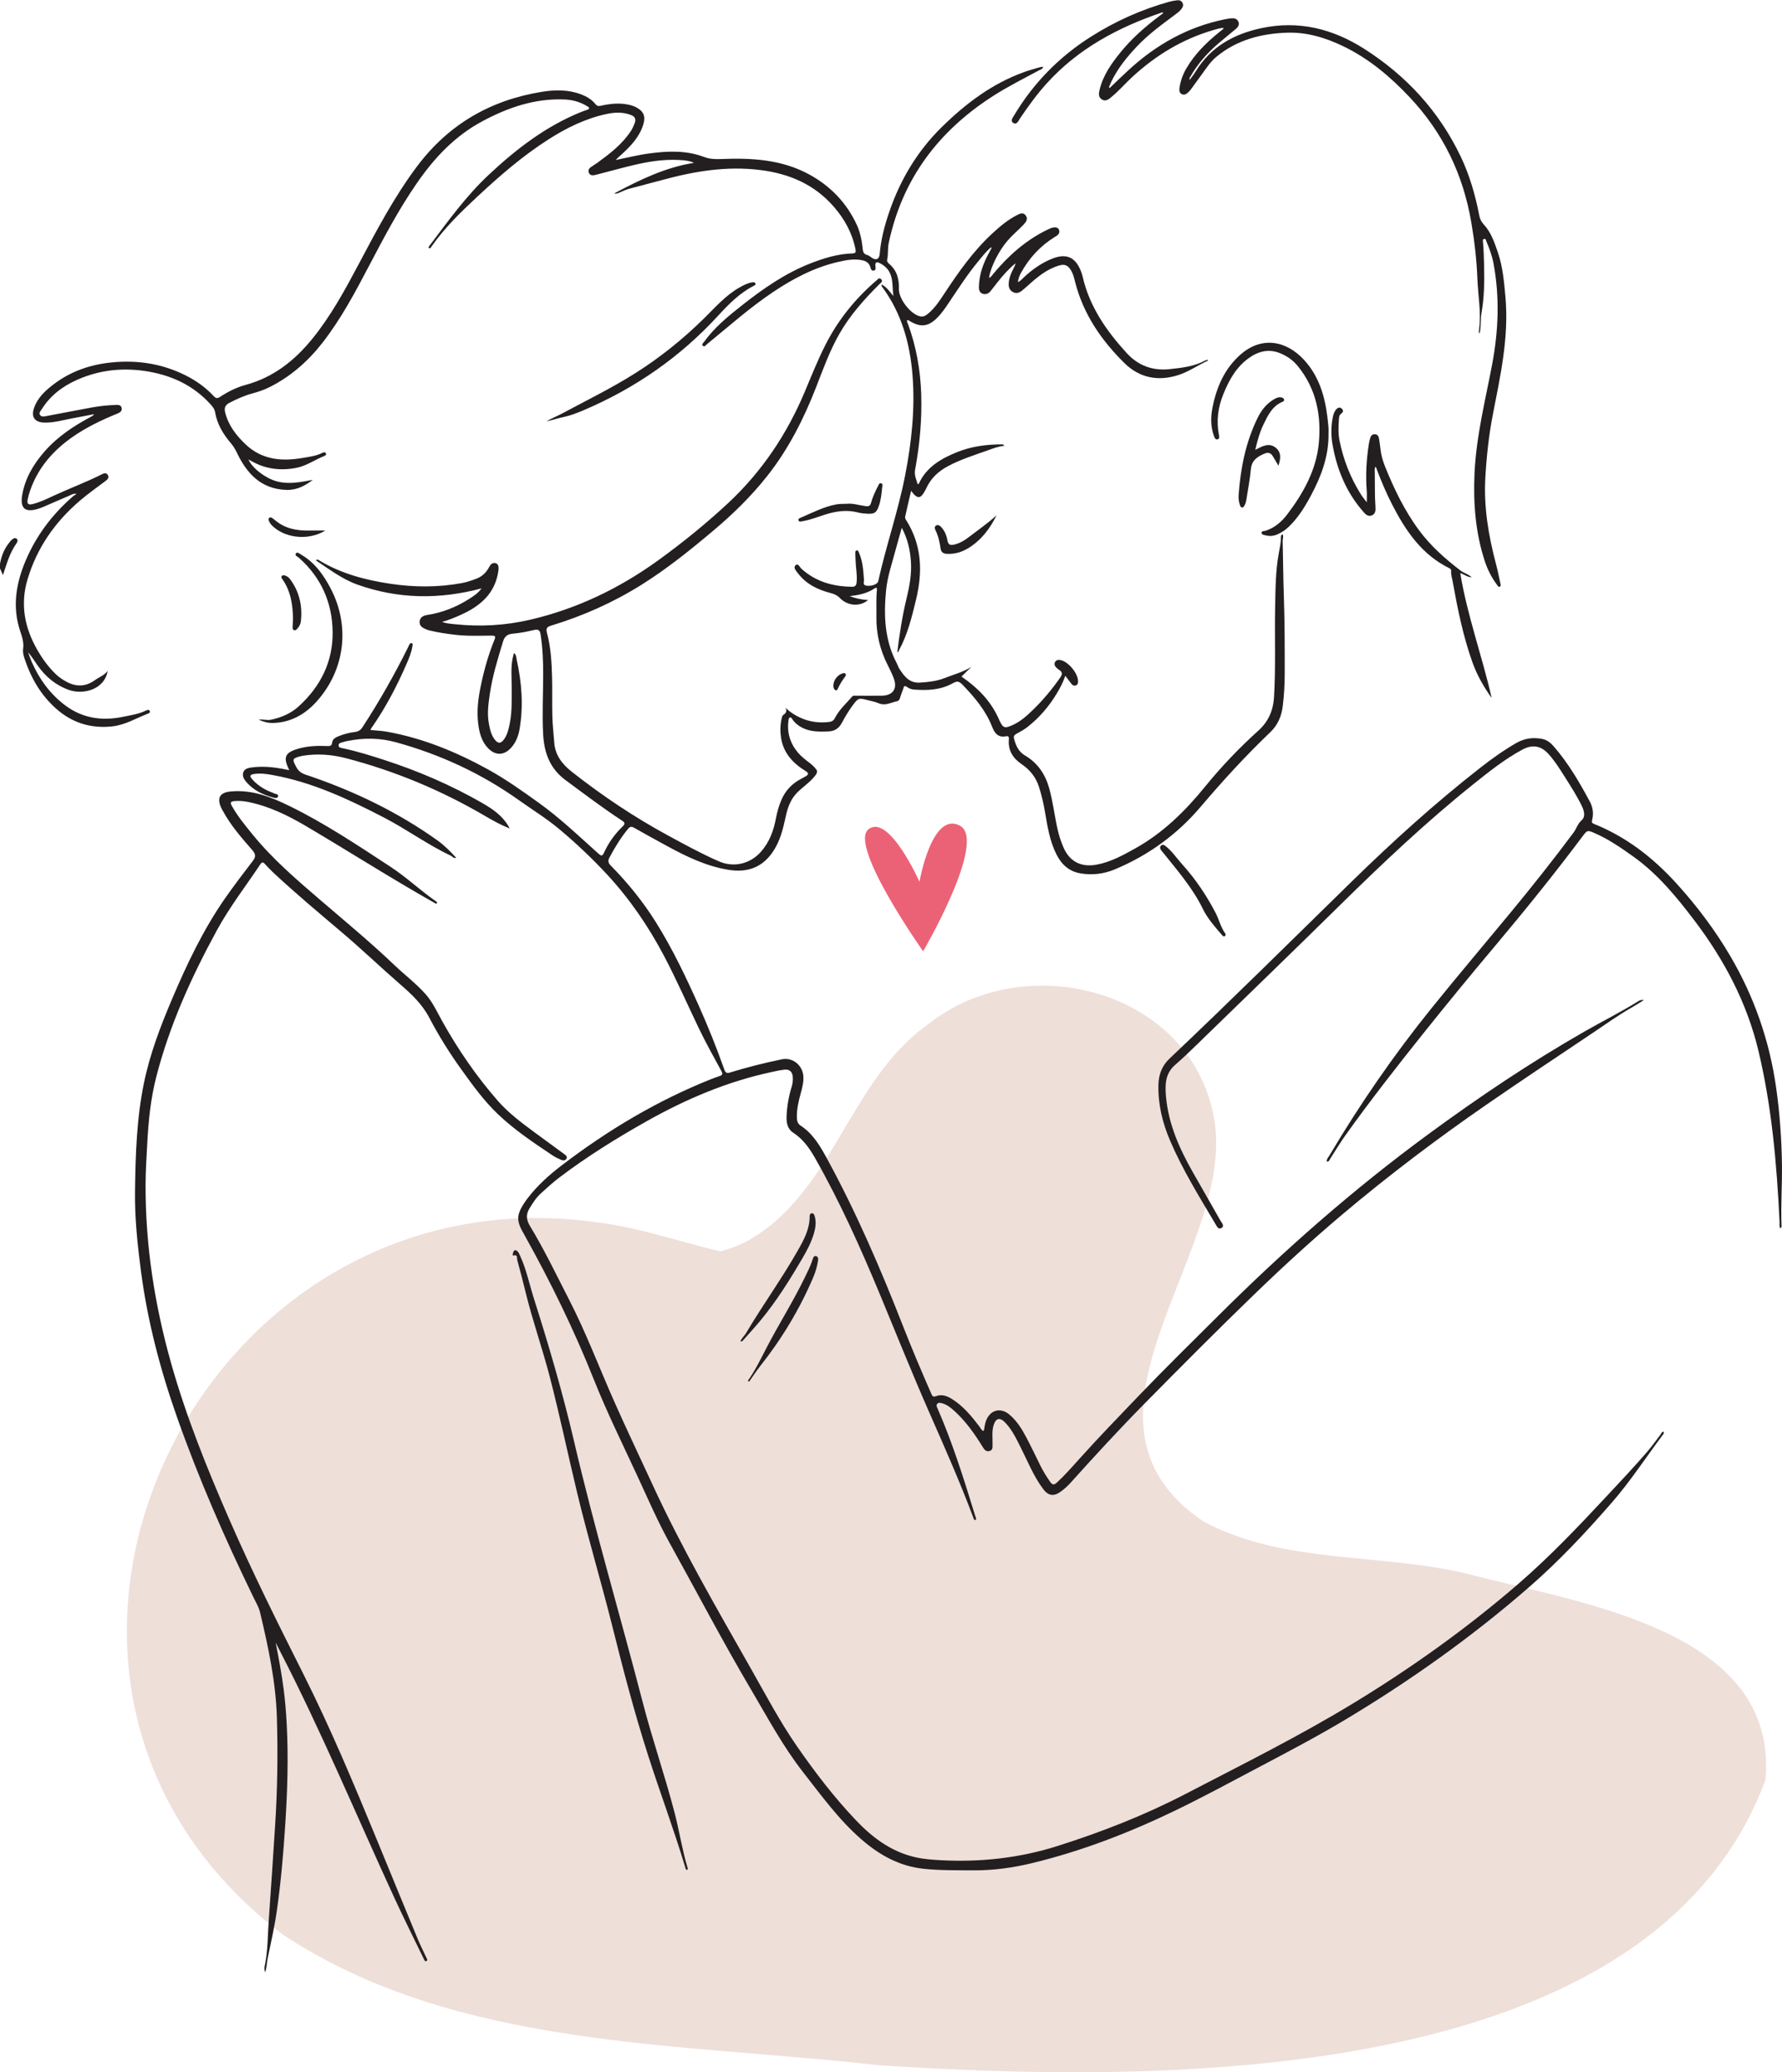
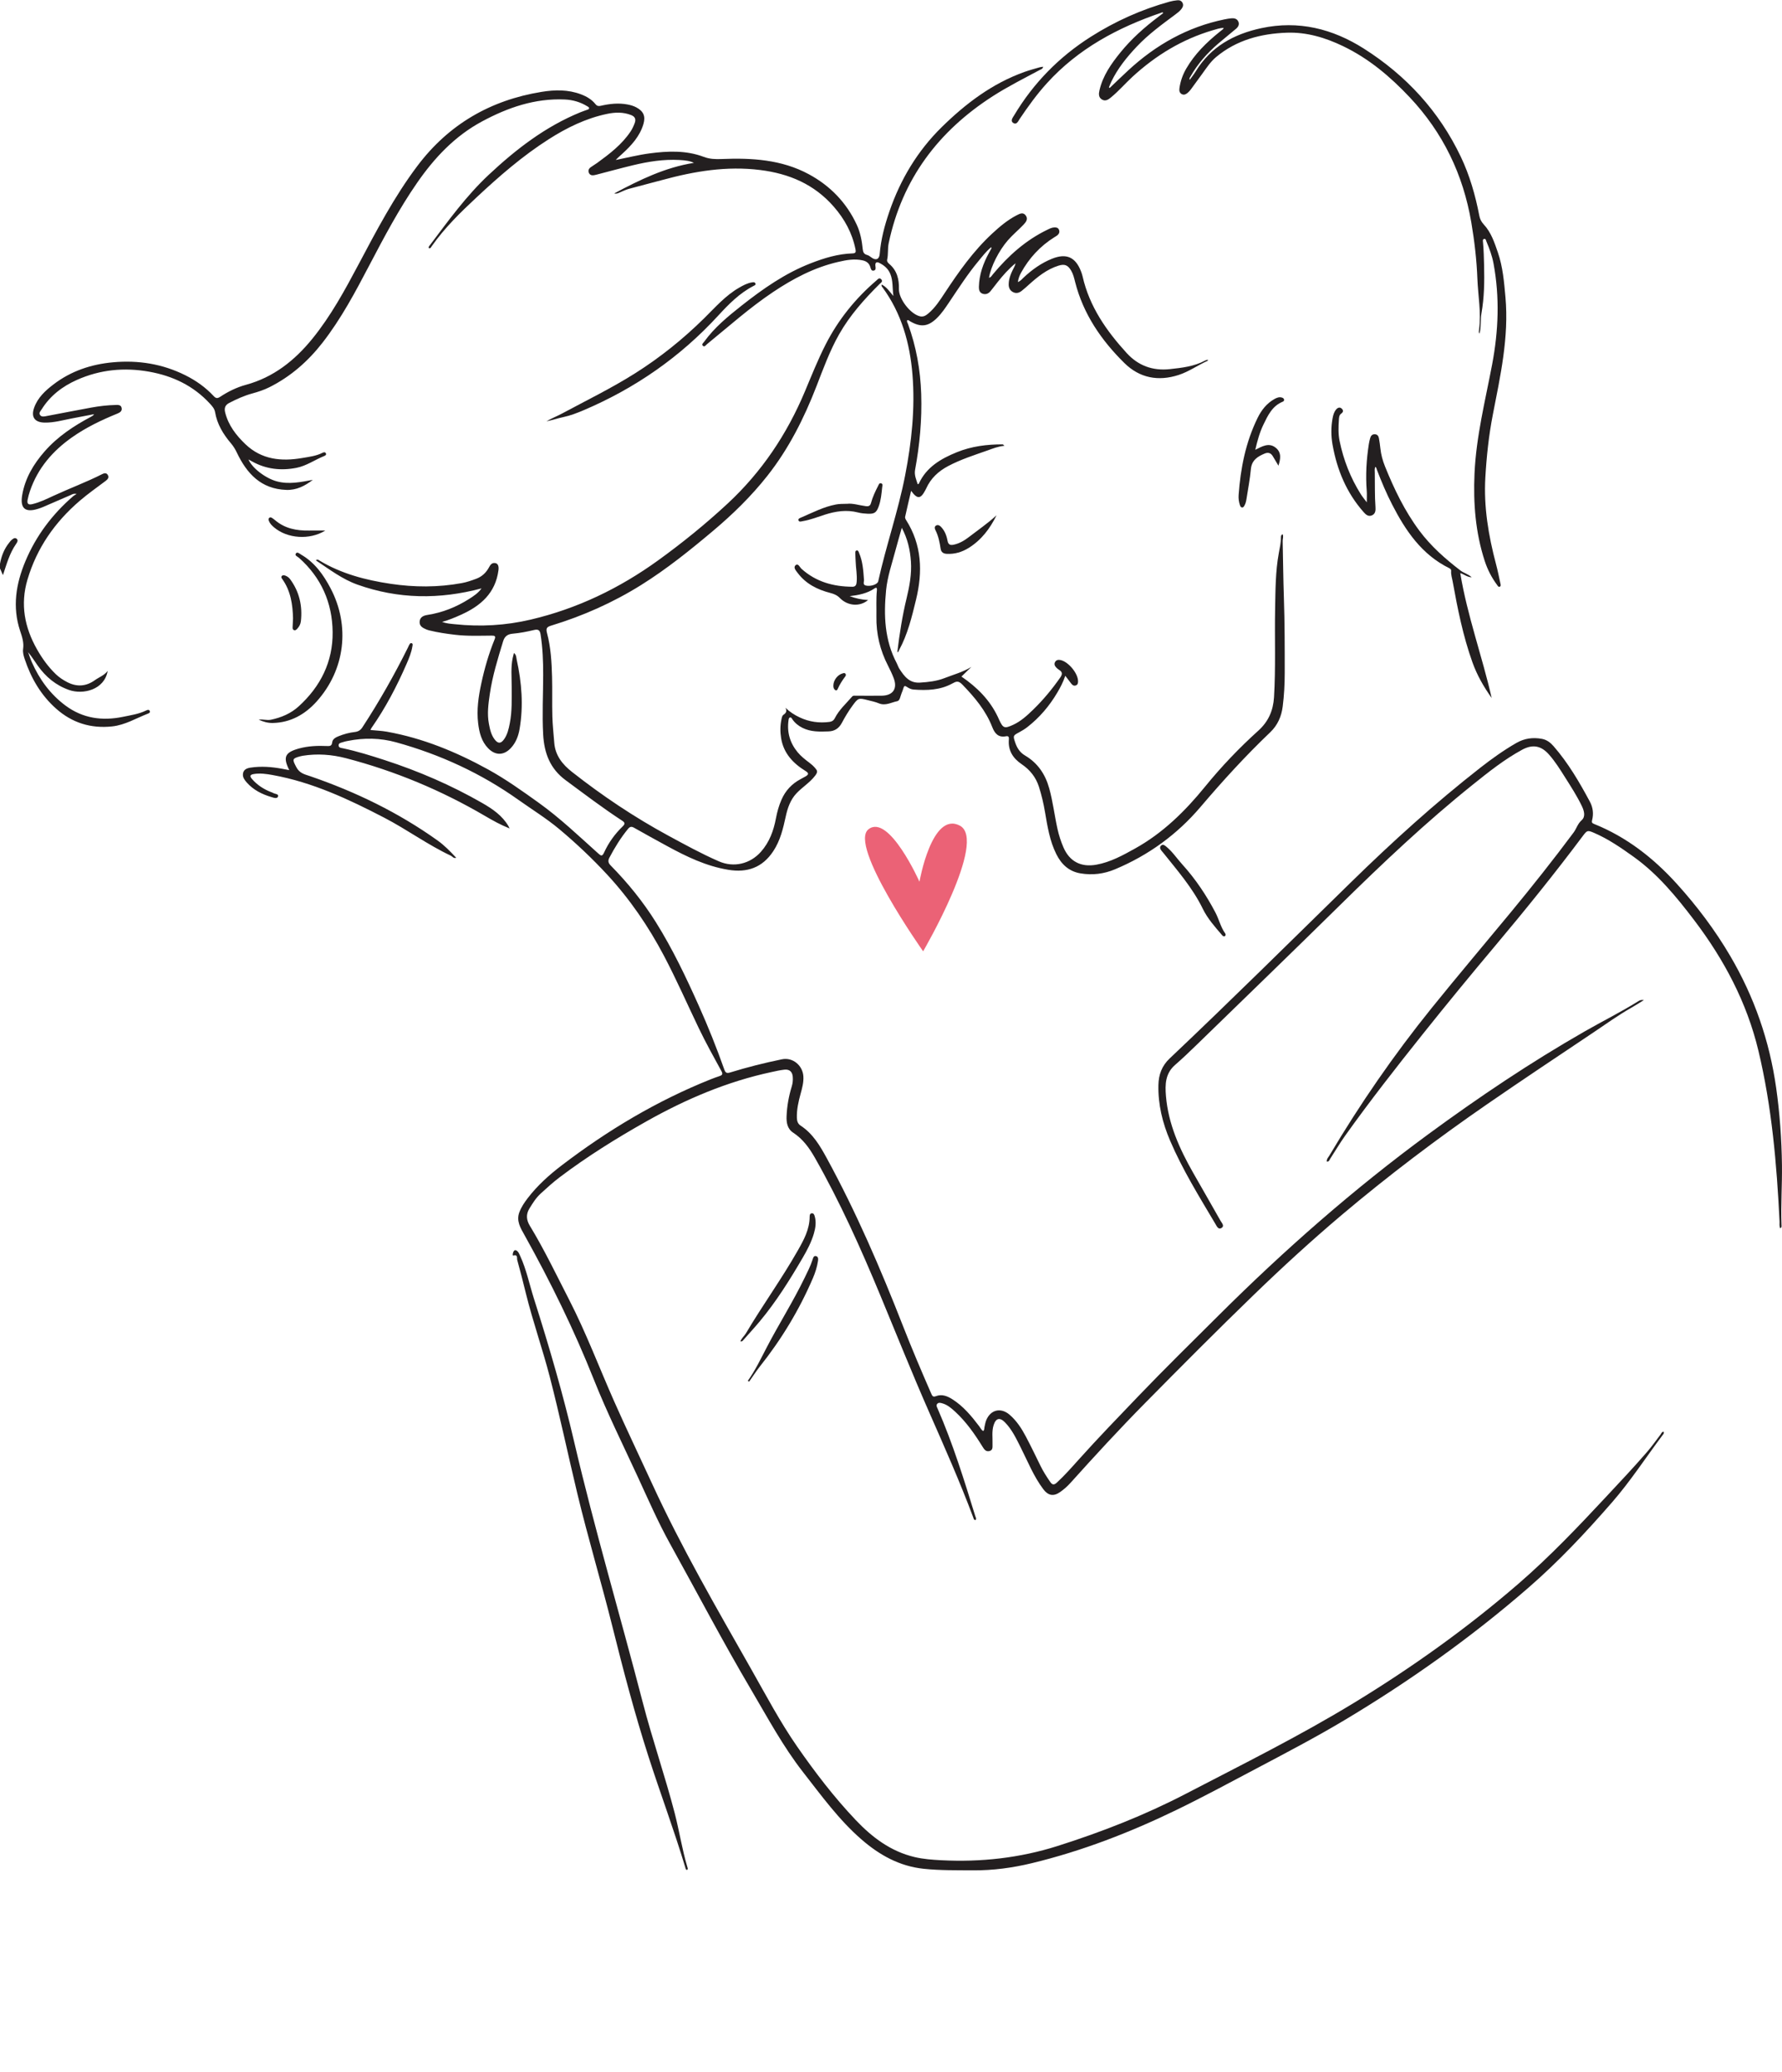
<svg xmlns="http://www.w3.org/2000/svg" height="1796.0" preserveAspectRatio="xMidYMid meet" version="1.0" viewBox="0.0 -0.2 1544.9 1796.0" width="1544.9" zoomAndPan="magnify">
  <defs>
    <clipPath id="a">
      <path d="M 109 854 L 1532 854 L 1532 1795.809 L 109 1795.809 Z M 109 854" />
    </clipPath>
    <clipPath id="b">
      <path d="M 1004 639 L 1544.879 639 L 1544.879 1065 L 1004 1065 Z M 1004 639" />
    </clipPath>
  </defs>
  <g>
    <g id="change1_1">
      <path d="M 800.309 824.301 C 800.309 824.301 735.23 732.289 752.969 718.5 C 770.711 704.711 797.133 763.98 797.133 763.98 C 797.133 763.98 807.789 702.578 832.105 715.359 C 856.426 728.148 800.309 824.301 800.309 824.301" fill="#eb6276" />
    </g>
    <g clip-path="url(#a)" id="change2_1">
-       <path d="M 1530.559 1542.461 C 1430.77 1811.41 1000.488 1805.258 761.633 1789.73 C 588.48 1769.969 396.145 1775.891 245.641 1676.789 C -43.176 1458.23 167.863 1011.02 516.43 1059 C 553.414 1063.48 588.328 1075.711 624.332 1084.359 C 632.934 1082.25 641.285 1079.059 649.312 1074.578 C 722.629 1032.5 736.148 936.367 803.879 888.133 C 889.238 819.137 1036.578 858.543 1053.211 973.391 C 1069.012 1087.23 912.941 1230.219 1043.301 1318.48 C 1113.328 1355.801 1197 1345.602 1272.559 1363.898 C 1367.66 1389.141 1542.379 1411.66 1530.559 1542.461" fill="#efdfd9" />
-     </g>
+       </g>
    <g id="change3_2">
      <path d="M 0 488.422 C 1.23 481.602 3.703 475.32 8.152 469.91 C 8.664 469.289 9.113 468.602 9.711 468.078 C 11.023 466.941 12.617 465.422 14.281 466.621 C 16.129 467.949 14.867 469.891 13.914 471.262 C 8.316 479.301 5.773 488.609 2.551 498.281 C 1.59 496.09 0.797 494.27 0 492.461 C 0 491.109 0 489.77 0 488.422" fill="#231f20" />
    </g>
    <g id="change3_3">
      <path d="M 1425.145 866.574 C 1420.977 869.133 1417.766 871.246 1414.418 873.133 C 1403.039 879.547 1392.473 887.199 1381.648 894.461 C 1350.938 915.055 1320.129 935.512 1289.688 956.508 C 1246.039 986.617 1203.781 1018.535 1163.27 1052.738 C 1137.082 1074.855 1111.809 1098.016 1087.156 1121.855 C 1055.145 1152.797 1023.773 1184.367 992.508 1216.047 C 970.406 1238.449 949.102 1261.598 928.066 1284.988 C 925.355 1288.008 922.324 1290.68 919.016 1292.988 C 913.277 1297.008 908.668 1296.047 904.465 1290.457 C 896.059 1279.277 890.969 1266.328 884.738 1253.977 C 880.922 1246.406 877.289 1238.719 871.27 1232.559 C 866.77 1227.969 863.328 1228.867 861.402 1234.988 C 859.707 1240.387 860.629 1245.938 860.461 1251.426 C 860.391 1253.789 861.008 1256.605 857.785 1257.418 C 854.672 1258.199 853.211 1255.926 851.82 1253.676 C 845.016 1242.656 837.625 1232.098 828.043 1223.266 C 824.668 1220.156 821.18 1217.168 816.598 1215.969 C 815.184 1215.586 813.582 1215.219 812.469 1216.586 C 811.449 1217.848 812.219 1219.156 812.754 1220.379 C 826.02 1250.758 835.832 1282.34 845.562 1313.957 C 845.883 1314.988 846.828 1316.117 845.648 1317.258 C 844.188 1317.129 844.098 1315.887 843.746 1314.949 C 832.164 1283.949 818.715 1253.719 805.402 1223.449 C 790.676 1189.957 777.098 1156.008 763.074 1122.227 C 746.215 1081.617 728.234 1041.488 706.449 1003.195 C 701.613 994.699 696.031 986.953 687.633 981.473 C 682.602 978.184 681.688 972.758 681.922 967.172 C 682.289 958.398 683.828 949.812 686.406 941.422 C 687.246 938.676 687.523 935.891 687.289 933.051 C 686.934 928.699 684.461 926.402 680.07 926.871 C 676.34 927.266 672.656 928.129 668.98 928.918 C 630.348 937.176 594.535 952.457 560.215 971.793 C 534.164 986.469 508.871 1002.238 485.016 1020.266 C 479.328 1024.566 474.086 1029.398 468.809 1034.195 C 464.645 1037.977 461.793 1042.617 458.926 1047.309 C 455.848 1052.336 456.352 1057.246 459.332 1062.145 C 471.906 1082.867 482.336 1104.719 493.398 1126.246 C 508.109 1154.879 519.438 1184.988 532.445 1214.355 C 543.059 1238.328 554.418 1261.969 565.363 1285.789 C 590.773 1341.098 621.305 1393.66 651.289 1446.52 C 664.086 1469.078 676.199 1492.078 691.023 1513.438 C 706.523 1535.77 723.035 1557.367 741.75 1577.098 C 755.969 1592.098 772.152 1604.418 792.906 1609.309 C 800.547 1611.109 808.332 1611.66 816.094 1612.059 C 850.352 1613.809 883.879 1610.168 916.785 1599.738 C 955.09 1587.59 992.355 1573.027 1027.984 1554.508 C 1077.004 1529.027 1126.547 1504.449 1173.785 1475.68 C 1224.051 1445.059 1271.867 1410.938 1316.418 1372.418 C 1343.496 1348.996 1368.16 1323.059 1392.566 1296.898 C 1404.5 1284.117 1416.496 1271.418 1427.918 1258.188 C 1432.055 1253.387 1435.703 1248.238 1439.52 1243.207 C 1440.246 1242.238 1440.586 1240.68 1442.324 1240.699 C 1442.867 1242.168 1441.812 1243.016 1441.152 1243.918 C 1426.711 1263.18 1413.605 1283.406 1397.773 1301.617 C 1374.996 1327.816 1351.289 1353.098 1325.035 1375.887 C 1275.355 1419.039 1221.918 1456.977 1165.469 1490.719 C 1140.406 1505.688 1114.539 1519.188 1088.742 1532.828 C 1065.926 1544.898 1043.203 1557.168 1019.973 1568.438 C 979.688 1587.969 938.129 1604.078 894.539 1614.609 C 877.898 1618.629 861.012 1620.918 843.84 1620.809 C 829.461 1620.707 815.086 1620.969 800.738 1619.461 C 779.789 1617.258 762.445 1607.57 746.898 1594.07 C 727.258 1577.02 712.109 1556.039 696.219 1535.707 C 678.84 1513.48 665.582 1488.66 651.297 1464.457 C 626.742 1422.879 604.375 1380.098 580.965 1337.898 C 570.523 1319.078 561.93 1299.316 552.918 1279.777 C 540.02 1251.828 526.297 1224.238 514.906 1195.609 C 497.73 1152.426 477.328 1110.816 454.711 1070.246 C 451.309 1064.148 447.441 1058.035 450.223 1050.527 C 451.867 1046.078 454.496 1042.176 457.359 1038.418 C 465.832 1027.305 476.148 1018.066 487.18 1009.656 C 526.934 979.344 569.504 953.875 616.027 935.27 C 618.648 934.223 621.312 933.27 623.984 932.367 C 626.328 931.574 626.734 930.496 625.473 928.195 C 618.699 915.812 611.836 903.473 605.727 890.734 C 595.719 869.887 586.434 848.691 575.641 828.223 C 562.148 802.645 545.965 778.969 526.285 757.711 C 513.332 743.719 499.457 730.645 484.895 718.434 C 473.805 709.145 461.344 701.48 449.512 693.074 C 417.16 670.074 381.688 653.727 343.48 643.172 C 329.613 639.332 315.648 639.141 301.598 641.945 C 300.148 642.234 298.672 642.5 297.289 643 C 295.746 643.566 293.414 643.598 293.555 645.945 C 293.684 648 295.793 648.012 297.305 648.344 C 309.559 650.934 321.496 654.676 333.387 658.535 C 362.895 668.113 391.242 680.355 418.16 695.816 C 427.078 700.945 435.496 706.703 440.855 715.887 C 441.105 716.324 441.289 716.781 441.793 717.824 C 434.023 714.711 427.297 710.969 420.645 707.066 C 382.711 684.844 342.527 668.027 299.969 656.938 C 287.598 653.719 275.074 652.801 262.402 654.824 C 261.605 654.953 260.82 655.145 260.043 655.348 C 252.98 657.27 253.52 658.152 256.812 664.551 C 259.695 670.148 264.277 670.93 268.965 672.539 C 308.352 686.082 345.5 704.051 379.465 728.328 C 385.352 732.543 390.348 737.695 395.512 743.246 C 393.07 743.996 392.285 742.105 390.969 741.484 C 370.84 732.02 352.875 718.754 333.18 708.527 C 302.316 692.512 270.945 677.762 236.355 671.523 C 230.973 670.555 225.504 669.723 219.934 670.672 C 216.578 671.238 216.441 672.582 218.375 674.84 C 222.938 680.184 228.664 683.84 235.16 686.367 C 235.66 686.57 236.211 686.688 236.652 686.977 C 238.219 688 241.723 687.809 241.066 690.035 C 240.383 692.363 237.289 691.199 235.359 690.625 C 227.109 688.191 219.586 684.449 213.805 677.84 C 212.012 675.789 210.344 673.531 210.605 670.66 C 210.949 666.875 213.855 665.617 217.078 665.117 C 226.352 663.688 235.562 664.414 244.73 666.117 C 246.672 666.473 248.605 666.844 250.793 667.262 C 245.117 655.957 247.016 651.871 259.176 648.523 C 267.172 646.328 275.355 646.02 283.582 646.379 C 285.973 646.488 287.645 646.348 287.992 643.246 C 288.324 640.27 290.984 638.918 293.516 637.883 C 298.02 636.059 302.703 634.777 307.527 634.234 C 310.422 633.906 312.484 632.754 314.109 630.277 C 328.711 607.973 341.82 584.832 353.699 560.965 C 353.996 560.367 354.199 559.719 354.547 559.141 C 355.086 558.246 355.559 556.895 356.805 557.234 C 358.176 557.617 357.664 559.078 357.512 560.027 C 356.66 565.391 354.57 570.371 352.426 575.297 C 343.988 594.695 334.191 613.367 322.043 630.738 C 321.758 631.141 321.59 631.633 321.176 632.484 C 326.121 632.977 330.793 633.148 335.352 633.957 C 366.547 639.523 395.422 651.434 423.027 666.609 C 438.48 675.109 452.801 685.355 467.133 695.625 C 485.543 708.824 501.824 724.406 518.598 739.449 C 521.16 741.75 522.129 742.145 523.754 738.594 C 527.645 730.09 533.09 722.551 539.82 716.047 C 542.262 713.688 541.707 712.613 539.195 710.969 C 522.414 700.008 506.473 687.871 490.352 675.973 C 476.789 665.957 471.781 652.48 470.887 636.293 C 469.934 619.062 470.883 601.891 470.91 584.691 C 470.93 573.004 470.473 561.34 468.668 549.738 C 468.066 545.879 466.617 544.949 462.805 545.855 C 456.801 547.285 450.684 548.488 444.551 549.012 C 439.961 549.406 437.457 551.41 436.191 555.559 C 431.598 570.605 426.918 585.641 424.641 601.262 C 423.395 609.762 422.219 618.305 423.82 626.93 C 424.738 631.848 425.77 636.742 428.922 640.793 C 431.781 644.461 434.242 644.367 436.949 640.602 C 439.938 636.453 440.996 631.57 441.961 626.676 C 444.035 616.172 443.594 605.539 443.605 594.918 C 443.613 586.602 442.754 578.242 444.492 569.977 C 444.766 568.695 445.125 567.438 445.555 565.734 C 447.727 567.43 447.531 569.625 447.914 571.363 C 452.316 591.336 453.93 611.48 450.422 631.781 C 449.383 637.797 447.211 643.469 442.949 648.066 C 436.871 654.625 429.512 654.793 423.242 648.375 C 417.398 642.383 415.5 634.703 414.535 626.707 C 413.129 615.062 414.793 603.621 417.219 592.316 C 420.016 579.285 423.695 566.48 428.734 554.121 C 429.953 551.133 428.996 550.676 426.293 550.695 C 415.812 550.773 405.328 551.207 394.863 549.992 C 387.246 549.109 379.676 548.012 372.227 546.176 C 371.316 545.953 370.41 545.664 369.547 545.301 C 366.477 544 363.477 542.465 363.812 538.457 C 364.148 534.414 367.422 533.25 370.652 532.75 C 383.625 530.734 395.516 525.969 406.559 518.996 C 410.582 516.457 414.578 513.824 417.457 509.75 C 381.039 519.484 345.215 519.078 309.848 506.477 C 296.645 501.762 285.578 493.23 273.805 485.438 C 275.426 484.262 276.145 485.137 276.887 485.586 C 295.891 497.059 316.918 502.539 338.559 505.773 C 359.137 508.844 379.801 508.961 400.367 505.164 C 404.613 504.387 408.672 502.969 412.719 501.473 C 417.914 499.566 421.562 496.035 424.117 491.195 C 425.145 489.254 426.484 487.484 429.078 487.773 C 431.77 488.07 432.605 490.512 432.133 494.086 C 429.508 513.824 416.758 524.922 399.777 532.547 C 394.633 534.863 389.465 537.078 383.242 538.828 C 387.367 540.289 390.898 540.438 394.398 540.812 C 416.512 543.148 438.477 541.891 460.062 536.812 C 500.379 527.344 537.023 509.707 570.543 485.488 C 591.602 470.273 611.762 453.926 630.797 436.266 C 660.324 408.871 682.266 376.137 697.824 339.027 C 703.543 325.398 709.008 311.645 715.738 298.441 C 726.695 276.945 741.535 258.551 759.824 242.883 C 760.973 241.902 762.195 240.059 763.879 241.777 C 765.836 243.758 763.582 244.898 762.48 246 C 749.203 259.23 736.758 273.137 727.457 289.559 C 719.34 303.891 713.738 319.34 707.809 334.633 C 697.047 362.359 683.832 388.664 665.305 412.145 C 651.324 429.867 635.312 445.492 618.078 459.984 C 598.199 476.715 577.984 492.965 555.926 506.762 C 531.508 522.035 505.379 533.637 477.848 542.016 C 474.137 543.148 473.121 544.309 474.219 548.414 C 477.535 560.805 478.25 573.613 478.602 586.379 C 478.914 597.797 478.543 609.238 478.855 620.66 C 479.062 628.305 479.938 635.93 480.523 643.566 C 481.371 654.633 487.668 662.355 495.996 668.902 C 522.27 689.559 549.93 708.07 579.332 724.023 C 593.758 731.84 608.125 739.727 623.18 746.301 C 636.129 751.953 650.289 748.605 659.66 738.059 C 667.098 729.676 670.68 719.723 672.699 709.02 C 673.75 703.441 675.258 698.035 677.539 692.832 C 680.969 685.004 686.445 679.148 693.953 675.141 C 695.496 674.32 697.043 673.508 698.543 672.613 C 701.098 671.09 701.312 669.863 698.461 668.102 C 687.664 661.449 679.355 652.789 677.199 639.664 C 676.301 634.191 676.328 628.691 677.492 623.23 C 677.805 621.77 678.059 620.074 679.27 619.262 C 681.598 617.719 682.41 615.98 680.926 613.184 C 684.684 616.832 688.773 619.445 693.254 621.555 C 701.527 625.457 710.145 626.664 719.18 625.469 C 721.277 625.203 722.766 624.191 723.641 622.441 C 727.344 615.039 733.484 609.613 738.773 603.492 C 739.676 602.445 741.035 602.766 742.191 602.766 C 749.59 602.734 756.988 602.883 764.383 602.766 C 774.246 602.617 778.305 596.594 774.734 587.402 C 773.328 583.766 771.656 580.223 769.871 576.77 C 762.957 563.355 759.523 549.141 759.797 534.039 C 759.934 526.512 759.461 518.973 760.215 511.465 C 760.395 509.664 760.074 508.5 758.207 509.77 C 751.691 514.195 744.281 515.582 736.605 516.5 C 741.824 518.406 747.102 519.59 752.598 519.828 C 745.676 525.754 735.059 525.199 728.129 518.109 C 725.695 515.625 723.004 514.527 719.836 513.715 C 708.641 510.836 698.668 505.848 691.535 496.355 C 690.051 494.371 687.484 491.652 689.727 489.691 C 692 487.707 693.336 491.418 694.832 492.762 C 707.418 504.117 722.484 508.234 739.02 508.332 C 742.082 508.34 742.508 506.207 742.699 504.043 C 743.223 498.117 741.977 492.25 741.805 486.344 C 741.734 484.062 741.523 481.789 741.504 479.508 C 741.492 478.484 741.379 477.066 742.75 476.883 C 744.078 476.703 744.379 478.09 744.785 479.039 C 747.977 486.473 748.445 494.406 749.027 502.316 C 749.156 504.078 747.684 506.637 750.785 507.328 C 754.938 508.246 760.777 506.285 761.363 503.641 C 768.168 472.777 778.672 442.879 784.707 411.805 C 790.32 382.887 793.453 353.762 791.059 324.461 C 788.84 297.258 781.566 271.281 765.008 248.762 C 764.625 248.25 763.98 247.855 764.359 246.426 C 768.648 248.461 771.031 252.301 774.523 256.352 C 773.578 249.379 774.277 243.27 771.914 237.352 C 770.008 232.594 766.516 229.777 762.27 227.637 C 760.059 226.516 758.629 227.23 758.918 230.078 C 759.086 231.742 759.746 233.98 757.309 234.363 C 755.254 234.684 754.949 232.574 754.457 231.07 C 753.449 227.934 751.219 226.25 748.109 225.523 C 740.801 223.816 733.652 225.184 726.574 226.824 C 705.961 231.594 687.617 241.262 670.168 252.941 C 649.883 266.516 631.734 282.766 612.875 298.133 C 611.84 298.973 610.77 300.969 609.254 299.391 C 608.055 298.145 609.738 296.98 610.473 295.969 C 619.406 283.617 631.051 274.055 642.879 264.723 C 661.402 250.105 680.664 236.625 702.855 228 C 714.543 223.445 726.492 219.797 739.172 219.426 C 741.938 219.34 742.125 218.133 741.652 215.789 C 738.809 201.711 732.203 189.652 722.801 178.883 C 705.871 159.484 684.164 150.293 659.031 147.148 C 629.992 143.512 601.996 148.215 574.191 155.797 C 564.469 158.441 554.684 160.859 544.969 163.547 C 542.27 164.293 539.734 165.629 537.117 166.684 C 535.93 167.152 534.801 167.961 532.5 167.449 C 554.785 155.594 576.617 144.918 601.574 140.953 C 598.352 139.32 594.523 138.766 588.883 138.457 C 575.312 137.723 562.062 139.832 548.953 142.969 C 539.02 145.344 529.164 148.066 519.27 150.613 C 517.84 150.988 516.414 151.402 514.957 151.648 C 513.09 151.957 511.402 151.531 510.559 149.652 C 509.645 147.605 510.473 145.941 512.145 144.727 C 513.992 143.383 516 142.266 517.844 140.922 C 528.625 133.062 539.207 124.988 546.727 113.676 C 548.227 111.414 549.312 108.992 550.266 106.457 C 551.59 102.914 550.367 100.773 547.039 99.48 C 540.27 96.859 533.359 97.039 526.406 98.488 C 507.965 102.328 491.391 110.488 475.637 120.531 C 452.969 134.98 432.812 152.531 413.219 170.809 C 399.141 183.926 385.391 197.34 374.289 213.199 C 373.73 213.988 373.328 215.191 371.906 215 C 371.219 213.73 372.203 212.961 372.801 212.164 C 388.738 191.016 404.254 169.508 423.711 151.297 C 447.414 129.117 472.855 109.473 503.234 97.082 C 505.102 96.324 507.031 95.719 508.91 94.992 C 509.621 94.715 510.664 94.652 510.711 93.637 C 510.758 92.723 509.855 92.359 509.188 91.941 C 503.215 88.266 496.68 86.355 489.715 86.035 C 463.73 84.863 440.184 93.031 417.734 105.133 C 394.32 117.75 376.688 136.504 361.699 158.109 C 345.938 180.824 333.07 205.188 320.262 229.598 C 308.074 252.832 295.809 276.004 279.602 296.809 C 267.031 312.953 252.008 326.133 233.648 335.359 C 228.812 337.789 223.699 339.441 218.512 340.871 C 211.594 342.758 205.145 345.711 198.789 348.984 C 195.078 350.895 194.281 353.551 195.211 357.293 C 197.988 368.426 204.691 377.074 212.766 384.785 C 226.859 398.242 243.891 399.871 262.07 396.75 C 268.027 395.723 274.055 395.051 279.559 392.258 C 280.523 391.77 281.781 391.418 282.457 392.578 C 283.211 393.867 282.129 394.605 281.113 395.012 C 273.02 398.242 265.805 403.531 257.062 405.258 C 243.52 407.934 230.582 406.461 218.414 399.672 C 217.492 399.148 216.57 398.637 215.422 398.008 C 218.434 405.344 230.152 414.332 239.957 416.988 C 250.488 419.844 260.812 417.594 271.211 415.688 C 264.379 420.91 257.109 424.719 248.188 424.398 C 226.34 423.641 214 410.289 205.363 392.121 C 203.957 389.168 202.344 386.512 200.227 384.016 C 193.516 376.137 188.238 367.457 186.469 357.047 C 185.938 353.914 183.938 351.77 181.938 349.594 C 167.703 334.121 149.789 325.602 129.355 321.953 C 107.75 318.094 86.758 320.109 66.629 329.09 C 54.094 334.676 43.508 342.758 36.121 354.551 C 35.191 356.035 33.34 357.676 34.801 359.598 C 36.098 361.301 38.316 360.77 40.109 360.438 C 53.059 358.027 65.969 355.426 78.926 353.082 C 85.934 351.801 93.012 350.961 100.152 350.789 C 102.332 350.746 104.801 350.531 105.434 353.262 C 106.078 356.047 104.012 357.336 101.762 358.254 C 88.035 363.852 74.691 370.207 62.52 378.77 C 45.711 390.594 32.773 405.492 26.031 425.23 C 25.164 427.758 24.414 430.371 23.922 433.004 C 23.293 436.383 24.562 437.547 27.941 436.746 C 34.398 435.234 40.344 432.301 46.309 429.539 C 60.34 423.043 74.875 417.691 88.672 410.684 C 90.379 409.812 92.184 409.492 93.352 411.293 C 94.734 413.438 93.551 415.121 91.781 416.453 C 84.152 422.191 76.32 427.672 69.07 433.898 C 47.547 452.379 31.938 474.719 23.809 502.156 C 17.434 523.676 21.312 543.594 32.121 562.652 C 36.59 570.52 41.836 577.805 48.395 584.117 C 51.344 586.953 54.652 589.117 58.27 590.996 C 66.637 595.324 74.695 594.738 82.215 589.332 C 85.895 586.688 90.395 585.195 93.355 581.258 C 90.516 597.734 72.008 602.02 59.902 597.809 C 48.43 593.809 39.586 586.418 32.656 576.621 C 29.949 572.793 27.496 568.793 24.359 565.062 C 25.441 567.961 26.375 570.938 27.629 573.773 C 34.23 588.668 43.625 601.52 56.742 611.285 C 71.695 622.41 88.535 624.797 106.562 621.078 C 113.402 619.656 120.328 618.699 126.699 615.574 C 127.73 615.074 129.184 614.496 129.852 616.031 C 130.434 617.375 129.141 617.961 128.184 618.336 C 117.953 622.281 108.535 628.168 97.191 629.383 C 78.656 631.355 62.512 626.246 48.742 614.07 C 35.555 602.395 26.906 587.625 21.391 570.969 C 20.449 568.121 19.613 565.168 20.035 562.258 C 20.848 556.691 19.164 551.754 17.453 546.613 C 10.539 525.84 13.82 505.719 22.07 486.086 C 31.355 463.992 45.461 445.383 63.551 429.75 C 64.152 429.23 64.895 428.879 66.43 427.906 C 63.559 427.375 62.414 428.375 61.191 428.898 C 53.285 432.301 45.402 435.754 37.5 439.145 C 36.02 439.785 34.492 440.32 32.953 440.801 C 21.801 444.297 17.266 440.371 19.246 428.844 C 21.762 414.195 29.098 401.961 38.742 390.969 C 50 378.141 63.98 368.918 78.918 360.992 C 79.855 360.492 80.797 360.012 81.555 358.777 C 75.105 360.012 68.656 361.238 62.203 362.477 C 54.43 363.957 46.773 366.207 38.742 366.07 C 30.062 365.922 26.691 361.262 29.621 353.09 C 32.746 344.359 39.324 338.324 46.426 332.918 C 61.617 321.348 78.992 315.535 97.895 313.809 C 119.824 311.812 140.781 315.141 160.562 324.973 C 169.781 329.559 178.133 335.422 185.164 343.004 C 187.051 345.039 188.398 345.352 190.898 343.695 C 197.766 339.156 205.184 335.508 213.129 333.344 C 237.129 326.828 255.5 312.23 270.816 293.355 C 286.828 273.629 298.914 251.406 310.785 229.055 C 326.367 199.719 341.762 170.277 361.84 143.617 C 389.012 107.543 425.215 86.621 469.523 79.422 C 481.004 77.559 492.566 77.324 503.742 81.578 C 508.582 83.422 512.996 85.98 516.27 90.098 C 517.582 91.738 518.938 91.922 520.848 91.484 C 528.5 89.734 536.207 88.859 544.043 90.355 C 546.715 90.867 549.273 91.59 551.664 92.871 C 557.875 96.188 559.809 100.527 557.824 107.277 C 554.66 118.027 547.352 125.883 539.344 133.211 C 537.484 134.906 535.566 136.539 533.828 138.469 C 543.641 136.516 553.27 134.062 563.098 132.75 C 578.938 130.652 594.836 129.98 610.082 135.75 C 615.375 137.742 620.336 137.848 625.754 137.625 C 651.789 136.559 677.574 138.094 701.094 150.75 C 719.668 160.754 733.91 175.383 742.836 194.75 C 745.906 201.402 747.215 208.578 747.949 215.82 C 748.215 218.422 749.039 220.043 751.691 220.77 C 753.066 221.141 754.34 222.078 755.504 222.965 C 759.172 225.738 762.27 224.648 762.645 220.066 C 763.68 207.355 766.918 195.188 771.031 183.199 C 780.562 155.402 795.34 130.715 816.289 110.113 C 837.141 89.605 860.227 72.109 888.184 62.129 C 892.48 60.594 896.914 59.43 901.297 58.148 C 902.164 57.895 903.098 57.852 904.371 57.66 C 903.918 59.695 902.324 59.953 901.184 60.559 C 887.562 67.875 873.727 74.785 860.691 83.168 C 813.484 113.492 782.152 155.027 770.453 210.531 C 769.453 215.266 770.176 220.066 769.121 224.758 C 768.758 226.355 769.727 227.527 770.93 228.543 C 777.723 234.258 779.543 241.977 779.324 250.328 C 779.105 258.785 789.289 272.102 797.664 273.969 C 800.695 274.641 802.867 273.117 804.941 271.367 C 810.781 266.441 814.867 260.051 819 253.781 C 831.156 235.324 843.855 217.336 860.184 202.223 C 866.711 196.188 873.484 190.461 881.453 186.355 C 884.137 184.973 887.141 183.434 889.367 186.688 C 891.457 189.727 889.445 192.316 887.34 194.535 C 882.895 199.207 877.895 203.312 873.652 208.207 C 866.09 216.941 859.016 230.664 857.418 240.516 C 859.27 240.113 859.922 238.566 860.859 237.445 C 874.078 221.566 889.176 208.004 907.957 198.941 C 909.887 198.012 911.809 196.988 914.027 196.902 C 915.727 196.828 917.32 197.105 918.059 198.898 C 918.816 200.73 918.27 202.352 916.809 203.609 C 916.004 204.305 915.035 204.805 914.125 205.383 C 901.754 213.102 892.211 223.477 885.18 236.199 C 883.891 238.543 882.941 241.027 882.41 244.227 C 884.797 243.375 885.969 241.723 887.348 240.434 C 894.664 233.555 902.723 227.773 912.082 224.031 C 924.523 219.051 932.488 222.645 937.242 235.184 C 937.766 236.57 938.246 237.98 938.57 239.418 C 944.473 265.469 959.176 286.5 976.758 305.766 C 986.699 316.664 999.215 321.336 1014.133 319.727 C 1024.746 318.586 1035.246 317.422 1044.836 312.262 C 1045.504 311.898 1046.312 311.801 1047.105 311.566 C 1047.105 312.016 1047.172 312.398 1047.086 312.441 C 1038.504 316.262 1030.805 321.879 1021.793 324.789 C 1004.086 330.527 987.938 327.414 974.762 314.426 C 954.77 294.719 939.188 272.039 932.113 244.324 C 931.25 240.945 930.492 237.512 928.691 234.438 C 925.801 229.523 923.027 228.371 917.602 230.066 C 907.594 233.211 899.645 239.609 892.012 246.488 C 889.918 248.375 887.832 250.297 885.598 252.012 C 883.324 253.762 880.746 254.359 878.055 252.875 C 875.414 251.414 874.441 248.996 874.48 246.117 C 874.562 240.551 876.965 235.719 879.414 230.922 C 879.875 230.012 880.254 229.074 880.41 227.988 C 874.516 232.777 869.578 238.383 864.926 244.25 C 862.84 246.883 860.836 249.594 858.699 252.184 C 856.922 254.336 854.566 255.297 851.855 254.359 C 849.105 253.398 848.59 250.914 848.648 248.406 C 848.898 237.809 852.352 228.137 857.387 218.934 C 858.094 217.645 858.828 216.355 859.508 215.055 C 859.602 214.871 859.457 214.574 859.375 214.008 C 854.934 217.59 851.676 222.004 848.195 226.184 C 838.789 237.469 830.906 249.836 822.711 261.984 C 819.555 266.664 816.422 271.367 812.363 275.367 C 804.77 282.852 798.398 283.695 789.148 278.352 C 788.359 277.895 787.699 277.105 786.586 277.242 C 785.871 278.523 786.805 279.578 787.184 280.621 C 794.332 300.234 797.945 320.332 798.637 341.32 C 799.367 363.543 797.328 385.328 793.32 407.039 C 792.477 411.613 794.359 415.379 795.57 419.441 C 796.074 419.27 796.449 419.258 796.52 419.109 C 803.078 404.648 815.676 397.379 829.496 391.758 C 842.246 386.566 855.684 384.891 869.371 384.934 C 869.555 384.934 869.734 385.242 870.758 386.172 C 865.184 386.684 860.707 388.578 856.137 390.199 C 844.605 394.262 832.953 397.965 822.062 403.711 C 813.539 408.211 806.938 414.332 802.953 423.172 C 802.734 423.664 802.473 424.133 802.223 424.613 C 798.137 432.387 795.332 432.672 789.887 425.199 C 788.059 433.035 786.305 440.383 784.691 447.762 C 784.52 448.551 784.977 449.641 785.457 450.395 C 799.285 472.074 800.023 495.355 794.148 519.551 C 790.496 534.594 786.891 549.621 779.402 563.355 C 779.047 564.016 779.023 565.008 777.922 565.008 C 779.816 549.301 782.234 533.699 785.969 518.312 C 788.512 507.84 790.445 497.262 789.715 486.395 C 789.031 476.289 786.789 466.574 781.809 457.242 C 779.973 463.77 778.059 470.262 776.32 476.82 C 773.297 488.242 769.352 499.5 768.195 511.316 C 766.062 533.133 766.844 554.609 777.438 574.617 C 778.254 576.16 778.727 577.91 779.664 579.359 C 783.891 585.875 788.336 591.977 797.5 591.422 C 804.785 590.973 811.984 590.184 818.82 587.52 C 826.633 584.469 834.836 582.324 842.109 577.805 C 839.211 580.629 836.316 583.465 833.527 586.184 C 847.152 595.484 858.074 606.445 865.02 621.023 C 865.422 621.875 865.781 622.738 866.18 623.594 C 869.641 631.004 870.77 631.473 878.348 627.996 C 885.051 624.914 890.41 619.977 895.637 614.914 C 904.453 606.371 912.234 596.957 919.25 586.891 C 921.246 584.012 921.066 582.078 918.078 580.309 C 917.168 579.766 916.359 579.008 915.625 578.23 C 914.324 576.867 913.695 575.223 914.754 573.465 C 915.789 571.746 917.488 571.469 919.355 571.844 C 926.074 573.188 934.438 583.145 934.602 589.992 C 934.641 591.527 934.527 593.051 932.914 593.766 C 931.141 594.555 929.797 593.672 928.727 592.297 C 927.168 590.301 925.652 588.266 923.551 585.504 C 921.684 591.078 919.254 595.621 916.625 600.07 C 909.781 611.66 901.215 621.758 890.582 630.023 C 888.469 631.664 886.145 633.082 883.785 634.352 C 878.219 637.348 878.105 637.316 880.117 643.309 C 881.684 647.992 884.117 651.926 888.645 654.59 C 899.617 661.055 906.215 670.789 909.617 683.043 C 912.832 694.613 914.188 706.523 916.781 718.199 C 918.008 723.734 919.738 729.098 921.988 734.285 C 927.254 746.43 937.125 751.609 950.402 749.242 C 962.68 747.055 973.41 741.109 984.105 735.16 C 1008.246 721.73 1027.484 702.781 1044.766 681.539 C 1058.875 664.199 1074.305 648.043 1090.887 633.074 C 1099.672 625.148 1103.801 615.648 1104.504 604.059 C 1106.039 578.391 1104.961 552.711 1105.453 527.035 C 1105.762 511.051 1105.762 495.043 1108.652 479.219 C 1109.473 474.73 1110.496 470.273 1110.496 465.668 C 1110.496 464.707 1110.484 463.48 1111.957 462.82 C 1112.93 464.801 1111.957 466.754 1112 468.652 C 1112.375 485.031 1112.5 501.41 1113.055 517.777 C 1113.793 539.555 1113.801 561.328 1113.781 583.113 C 1113.77 592.809 1113.258 602.469 1112.043 612.066 C 1110.965 620.715 1107.641 628.34 1101.199 634.48 C 1079.766 654.91 1059.875 676.738 1040.676 699.305 C 1020.434 723.094 995.605 741.09 966.664 753.211 C 956.961 757.27 946.992 758.496 936.656 756.738 C 926.645 755.039 920.148 748.859 915.766 740.07 C 910.031 728.574 908.094 716.055 905.961 703.602 C 904.691 696.168 902.996 688.852 900.691 681.668 C 898.039 673.371 892.895 666.973 885.789 662.172 C 878.027 656.938 873.746 650.039 874.648 640.461 C 874.832 638.48 874.152 637.531 872.223 637.914 C 865.531 639.234 862.395 635.535 860.223 629.938 C 854.656 615.605 845.004 604.219 834.453 593.254 C 830.801 589.457 829.059 590.289 825.395 592.285 C 814.961 597.957 803.52 598.309 791.988 597.426 C 789.816 597.254 787.836 596.25 786.059 595.023 C 784.453 593.926 783.727 594.332 783.242 596.09 C 782.812 597.648 782.238 599.164 781.609 600.645 C 780.574 603.098 780.207 607.055 777.93 607.5 C 772.719 608.523 767.672 611.777 761.93 609.379 C 758.852 608.098 755.512 607.426 752.258 606.594 C 744.227 604.57 743.98 604.695 738.977 611.523 C 735.547 616.191 732.582 621.16 729.871 626.27 C 727.387 630.949 723.711 633.512 718.324 633.703 C 710.629 633.988 702.973 634.223 695.801 630.672 C 692.238 628.914 689.227 626.523 686.953 623.219 C 686.461 622.504 686.023 621.332 684.867 621.652 C 683.816 621.941 683.75 623.07 683.617 623.988 C 682.137 634.418 684.836 643.703 691.516 651.777 C 694.438 655.305 698.059 658.133 701.738 660.883 C 703.555 662.238 705.285 663.805 706.738 665.531 C 708.445 667.57 709.324 668.625 706.723 672.027 C 701.992 678.191 695.52 682.02 690.422 687.457 C 685.207 693.035 682.809 700.082 681.215 707.363 C 678.914 717.891 676.516 728.246 670.398 737.504 C 660.914 751.863 647.77 756.32 631.359 753.633 C 612.184 750.496 595.055 742.172 578.238 733.016 C 568.672 727.809 559.137 722.551 549.66 717.188 C 547.48 715.961 546.121 716.184 544.523 718.125 C 538.164 725.855 532.969 734.297 528.32 743.129 C 526.875 745.879 527.336 747.781 529.422 749.898 C 544.18 764.902 557.395 781.152 568.57 799.008 C 583.09 822.207 594.812 846.852 605.957 871.785 C 614.023 889.84 621.379 908.184 627.961 926.828 C 628.965 929.66 630.133 930.188 632.965 929.32 C 647.746 924.773 662.715 920.996 677.887 917.887 C 687.457 915.93 695.902 923.391 696.484 932.637 C 696.812 937.859 695.453 942.77 694.098 947.695 C 692.207 954.586 690.633 961.504 690.855 968.73 C 690.938 971.504 691.75 973.844 694.047 975.34 C 704.742 982.293 710.922 992.887 716.797 1003.645 C 742.348 1050.477 763.406 1099.355 782.816 1148.977 C 790.559 1168.766 798.883 1188.309 807.391 1207.777 C 808.281 1209.816 808.938 1210.785 811.465 1209.828 C 816.582 1207.898 821.25 1209.738 825.582 1212.488 C 835.191 1218.566 842.281 1227.18 849.043 1236.098 C 850.07 1237.457 850.738 1239.148 852.363 1240.027 C 853.547 1239.129 853.211 1237.816 853.469 1236.688 C 853.914 1234.727 854.215 1232.707 854.953 1230.859 C 858.641 1221.605 867.559 1219.398 875.133 1225.836 C 881.285 1231.066 885.613 1237.746 889.332 1244.777 C 893.797 1253.207 897.93 1261.828 902.133 1270.398 C 904.512 1275.238 907.41 1279.738 910.469 1284.176 C 912.395 1286.977 913.945 1286.867 916.223 1284.777 C 922.965 1278.566 929.004 1271.699 935.109 1264.898 C 951.941 1246.148 969.449 1228.047 986.875 1209.867 C 1009.676 1186.066 1033.223 1163.027 1056.562 1139.777 C 1113.523 1083.059 1173.773 1030.129 1238.641 982.551 C 1282.156 950.637 1326.891 920.566 1373.758 893.762 C 1389.039 885.02 1404.82 877.148 1419.801 867.879 C 1420.996 867.145 1422.191 866.105 1425.145 866.574" fill="#231f20" />
    </g>
    <g id="change3_4">
-       <path d="M 239.008 1423.48 C 241.582 1436.77 244.133 1450.059 245.883 1463.52 C 247.219 1473.789 248.035 1484.102 248.578 1494.422 C 250.082 1523.172 249.184 1551.891 247.336 1580.621 C 245.711 1605.84 243.562 1630.98 239.98 1655.988 C 237.996 1669.852 234.879 1683.469 232.051 1697.148 C 231.305 1700.758 231.367 1704.531 229.895 1709.211 C 228.684 1705.871 229.504 1703.711 229.902 1701.629 C 232.242 1689.43 232.07 1677.031 232.957 1664.719 C 234.93 1637.262 236.688 1609.781 238.484 1582.309 C 240.531 1551.031 240.969 1519.699 240.043 1488.391 C 239.129 1457.469 232.602 1427.359 225.496 1397.391 C 224.402 1392.781 221.922 1388.691 219.871 1384.469 C 194.984 1333.281 172.168 1281.199 153.266 1227.488 C 138.906 1186.691 127.945 1145.02 122.277 1102.039 C 119.219 1078.828 116.746 1055.578 117.059 1032.18 C 117.477 1000.738 118.426 969.293 124.816 938.328 C 130.008 913.172 139.094 889.336 149.109 865.785 C 162.02 835.414 176.113 805.66 195.035 778.48 C 202.789 767.352 211.051 756.559 219.305 745.781 C 222.086 742.141 221.484 739.719 218.594 736.43 C 209.113 725.621 199.664 714.73 192.836 701.922 C 192.395 701.09 191.914 700.27 191.543 699.41 C 187.926 691.059 190.871 686.672 199.84 685.781 C 218.387 683.949 234.898 690.52 250.852 698.328 C 281.594 713.371 310.02 732.359 338.594 751.078 C 352.25 760.031 364.105 771.25 377.422 780.602 C 378.121 781.09 379.141 781.52 378.801 782.73 C 378.082 783.301 377.523 782.82 376.957 782.488 C 339.254 761.23 302.793 737.898 265.523 715.922 C 249.848 706.672 233.562 698.641 215.535 694.941 C 211.473 694.102 207.367 693.711 203.137 694.121 C 199.414 694.48 199.613 695.809 201.07 698.41 C 206.105 707.371 212.613 715.238 219.07 723.172 C 236.23 744.238 256.719 761.84 277.234 779.449 C 299.059 798.184 321.254 816.504 342.078 836.387 C 351.016 844.914 360.973 852.332 369.172 861.684 C 375.387 868.773 379.141 877.305 383.66 885.367 C 397.312 909.734 413.051 932.629 431.41 953.676 C 440.934 964.59 452.531 973.164 464.113 981.711 C 472.34 987.773 480.602 993.785 488.84 999.832 C 490.227 1000.852 492.145 1001.859 491.082 1003.949 C 489.988 1006.109 487.809 1005.641 486.086 1004.891 C 483.512 1003.762 480.961 1002.48 478.629 1000.922 C 462.305 990.008 445.984 979.055 431.695 965.473 C 419.645 954.023 409.973 940.574 400.297 927.16 C 389.82 912.637 380.34 897.457 372.027 881.609 C 365.992 870.105 356.859 861.508 347.297 853.211 C 330.336 838.496 314.137 822.949 297.016 808.41 C 276.523 791.012 255.84 773.82 236.23 755.41 C 233.883 753.199 231.723 750.801 229.516 748.449 C 228.078 746.922 227.043 746.859 225.762 748.781 C 213.098 767.789 199.035 785.898 188.062 806.016 C 165.922 846.617 146.883 888.543 135.379 933.523 C 130.602 952.199 128.711 971.348 127.68 990.559 C 127.047 1002.371 126.266 1014.18 126.215 1025.988 C 125.973 1078.91 134.031 1130.672 148.41 1181.52 C 161.539 1227.961 179.543 1272.578 198.82 1316.719 C 218.582 1361.949 240.566 1406.129 262.758 1450.211 C 286.781 1497.93 307.32 1547.199 327.652 1596.559 C 339.172 1624.531 350.633 1652.531 362.215 1680.469 C 364.426 1685.809 367.102 1690.949 369.488 1696.211 C 369.941 1697.219 371.141 1698.68 369.75 1699.41 C 368.352 1700.141 367.797 1698.391 367.305 1697.371 C 358.859 1679.941 350.18 1662.629 342.074 1645.051 C 308.977 1573.27 278.609 1500.219 242.289 1429.93 C 241.184 1427.789 240.102 1425.629 239.008 1423.48" fill="#231f20" />
-     </g>
+       </g>
    <g clip-path="url(#b)" id="change3_1">
      <path d="M 1543.398 1064.359 C 1542.371 1062.441 1542.891 1060.43 1542.789 1058.531 C 1540.352 1008.691 1536.078 959.016 1524.43 910.363 C 1514.41 868.547 1494.59 831.281 1468.672 797.191 C 1453.262 776.93 1437.148 757.301 1416.18 742.32 C 1405.34 734.57 1394.391 727.012 1382.09 721.691 C 1376.27 719.172 1375.922 719.391 1372.148 724.43 C 1347.891 756.84 1322.48 788.32 1296.43 819.297 C 1275.141 844.605 1254.148 870.156 1233.512 896 C 1210.43 924.895 1187.648 954.012 1166.16 984.113 C 1161.559 990.559 1157.551 997.434 1153.219 1004.078 C 1152.559 1005.09 1152.328 1006.711 1150.27 1006.578 C 1149.98 1004.301 1151.602 1002.84 1152.559 1001.23 C 1179.031 956.656 1208.379 914.086 1240.949 873.727 C 1263.578 845.688 1286.879 818.203 1309.82 790.43 C 1328.488 767.828 1346.699 744.871 1364.211 721.359 C 1366.719 717.988 1367.691 713.781 1371.25 710.629 C 1374.711 707.559 1373.398 702.641 1371.441 698.539 C 1367.25 689.781 1361.98 681.66 1356.809 673.469 C 1352.5 666.66 1348.25 659.801 1342.871 653.73 C 1336.02 645.988 1328.68 644.672 1319.531 649.641 C 1304.09 658.031 1290.422 668.949 1276.789 679.891 C 1236.461 712.23 1198.941 747.648 1162.121 783.879 C 1120.828 824.531 1079.148 864.797 1037.602 905.188 C 1031.43 911.184 1025.211 917.145 1018.719 922.785 C 1010.211 930.188 1009.98 939.699 1010.828 949.781 C 1012.852 973.98 1022.57 995.418 1034.34 1016.141 C 1042.238 1030.051 1050.262 1043.891 1058.121 1057.82 C 1059.199 1059.73 1061.871 1062.309 1058.98 1064.09 C 1056.199 1065.801 1054.871 1062.57 1053.691 1060.578 C 1039.699 1037 1025.23 1013.68 1014.398 988.367 C 1007.82 972.98 1003.922 957.066 1004.281 940.215 C 1004.469 931.219 1007.23 923.605 1014 917.199 C 1067.031 867.016 1118.898 815.629 1171.09 764.578 C 1206.871 729.578 1243.898 696.02 1283.359 665.18 C 1293.328 657.398 1303.602 650.051 1314.59 643.73 C 1321.578 639.699 1328.941 638.73 1336.75 640.16 C 1340.93 640.922 1344.141 643.391 1346.82 646.461 C 1359.539 661.051 1369.238 677.641 1378.34 694.609 C 1381.031 699.609 1381.699 705.109 1380.262 710.672 C 1379.781 712.52 1380.23 713.211 1381.969 713.91 C 1410.25 725.27 1433.59 743.57 1453.828 765.941 C 1471.281 785.219 1486.871 805.922 1500.059 828.398 C 1520.891 863.883 1534.09 901.977 1539.852 942.688 C 1542.98 964.801 1544.559 987.008 1544.859 1009.352 C 1545.09 1026.691 1543.84 1044.012 1544.461 1061.34 C 1544.488 1062.301 1544.879 1063.5 1543.398 1064.359" fill="#231f20" />
    </g>
    <g id="change3_5">
      <path d="M 962.043 76.035 C 967.48 70.879 972.852 65.656 978.359 60.578 C 1002.184 38.633 1029.473 23.199 1061.434 16.621 C 1063.402 16.211 1065.402 15.871 1067.402 15.684 C 1069.934 15.465 1072.363 15.883 1073.562 18.48 C 1074.684 20.949 1073.5 23.078 1071.723 24.609 C 1066.633 28.992 1061.32 33.125 1056.23 37.508 C 1046.594 45.816 1038.203 55.203 1031.941 66.375 C 1031.574 67.035 1030.895 67.617 1031.395 69.039 C 1033.254 66.441 1035.082 64.191 1036.582 61.734 C 1049.664 40.297 1069.621 29.336 1093.453 24.211 C 1125.672 17.281 1155.242 24.676 1182.441 41.949 C 1219.098 65.238 1247.586 96.152 1266.406 135.586 C 1274.148 151.836 1279.062 169 1282.457 186.617 C 1283.02 189.578 1284.133 191.961 1286.301 194.285 C 1292.691 201.137 1295.613 209.949 1298.574 218.586 C 1302.883 231.137 1303.984 244.258 1305.152 257.414 C 1308.238 292.129 1300.746 325.609 1294.191 359.254 C 1290.699 377.203 1288.77 395.324 1287.723 413.625 C 1286.246 439.238 1290.422 463.953 1296.902 488.488 C 1298.387 494.062 1299.543 499.734 1300.746 505.375 C 1300.945 506.324 1301.418 507.777 1300.219 508.285 C 1298.984 508.801 1298.387 507.426 1297.781 506.609 C 1293.102 500.285 1289.562 493.336 1287.141 485.887 C 1279.152 461.285 1277.18 436.035 1278.324 410.266 C 1279.758 378.074 1287.656 347.047 1293.605 315.648 C 1299.105 286.609 1300.238 257.488 1294.828 228.293 C 1293.617 221.652 1291.293 215.336 1288.66 209.137 C 1288.273 208.199 1288.152 206.656 1286.809 206.844 C 1285.156 207.098 1285.586 208.75 1285.684 209.84 C 1286.293 216.539 1286.469 223.246 1286.633 229.969 C 1286.965 243.816 1286.785 257.645 1284.34 271.328 C 1283.316 277.145 1284.273 283.137 1282.621 288.953 C 1281.84 287.898 1282.125 286.676 1282.27 285.629 C 1284.266 270.809 1281.379 256.133 1280.816 241.402 C 1280.188 225.066 1278.293 208.738 1275.539 192.555 C 1268.508 151.129 1251.09 114.883 1222.203 84.188 C 1205.293 66.219 1186.707 50.531 1164.309 39.777 C 1148.973 32.406 1132.809 27.551 1115.734 28.133 C 1093.281 28.906 1072.113 34.402 1054.332 49.219 C 1049.434 53.309 1045.973 58.652 1042.273 63.762 C 1039.043 68.234 1035.812 72.699 1032.531 77.125 C 1031.742 78.207 1030.832 79.23 1029.832 80.102 C 1028.371 81.379 1026.66 82.402 1024.691 81.457 C 1022.551 80.434 1022.211 78.371 1022.512 76.266 C 1023.363 70.207 1025.344 64.523 1028.422 59.234 C 1035.773 46.586 1045.992 36.551 1057.273 27.473 C 1058.32 26.625 1059.391 25.82 1060.422 24.949 C 1060.59 24.816 1060.602 24.488 1060.793 23.945 C 1057.441 24.09 1054.422 25.137 1051.402 26.02 C 1024.961 33.797 1002.07 47.734 981.867 66.285 C 975.531 72.102 969.914 78.668 963.25 84.156 C 960.895 86.094 958.34 87.934 955.254 85.996 C 952.238 84.102 952.488 81.027 953.188 78.02 C 956.125 65.328 963.41 55.016 971.418 45.164 C 980.969 33.41 992.223 23.43 1004.293 14.328 C 1005.672 13.281 1007.043 12.223 1008.422 11.156 C 1007.941 10.043 1007.242 10.66 1006.75 10.824 C 969.066 23.672 934.738 41.992 907.594 71.949 C 898.898 81.535 891.344 91.988 884.121 102.699 C 882.793 104.668 881.48 108.227 878.512 106.398 C 875.613 104.613 878 101.762 879.234 99.699 C 895.977 71.75 918.18 49.109 945.684 31.66 C 966.949 18.164 989.691 7.984 1013.961 1.242 C 1016.141 0.633 1018.422 0.281 1020.684 0.039 C 1022.5 -0.168 1024.184 0.426 1025.133 2.176 C 1026.172 4.082 1025.531 5.844 1024.352 7.434 C 1022.812 9.504 1020.754 11.035 1018.691 12.566 C 1007.133 21.125 995.504 29.633 985.57 40.141 C 976.855 49.352 968.93 59.168 963.398 70.703 C 962.652 72.258 962.051 73.887 961.383 75.484 C 961.602 75.672 961.824 75.859 962.043 76.035" fill="#231f20" />
    </g>
    <g id="change3_6">
      <path d="M 595.727 1620.461 C 594.438 1620.371 594.406 1619.25 594.156 1618.43 C 584.379 1585.84 572.402 1553.988 562.008 1521.602 C 550.207 1484.84 540.398 1447.539 531.062 1410.102 C 521.371 1371.238 509.789 1332.871 500.434 1293.91 C 492.367 1260.32 485.285 1226.5 476.617 1193.059 C 470.375 1168.98 462.066 1145.5 456.062 1121.359 C 453.598 1111.441 451.125 1101.531 448.379 1091.691 C 448.012 1090.371 449.117 1086.781 445.016 1087.949 C 444.113 1088.199 444.602 1085.93 445.004 1084.922 C 445.594 1083.43 446.727 1082.801 448.18 1083.898 C 449.625 1085 450.223 1086.711 450.949 1088.289 C 456.434 1100.211 458.992 1113.07 462.941 1125.48 C 475.953 1166.352 487.984 1207.488 497.742 1249.281 C 515.484 1325.219 537.719 1399.988 557.277 1475.449 C 565.605 1507.578 576.555 1538.988 584.902 1571.141 C 588.922 1586.629 591.305 1602.488 595.871 1617.84 C 596.121 1618.691 596.629 1619.629 595.727 1620.461" fill="#231f20" />
    </g>
    <g id="change3_7">
      <path d="M 1192.301 404.43 C 1191.559 406.102 1191.852 407.84 1191.879 409.512 C 1192.051 419.449 1191.738 429.398 1192.469 439.328 C 1192.672 442.172 1192.469 445.23 1189.262 446.52 C 1186.23 447.738 1184.129 445.828 1182.289 443.75 C 1167.391 426.969 1159.129 407.102 1155.25 385.23 C 1153.91 377.641 1153.879 369.988 1155.27 362.379 C 1155.781 359.59 1156.5 356.82 1158.422 354.629 C 1159.801 353.051 1161.621 352.352 1163.32 354.07 C 1164.852 355.621 1164.531 357.031 1162.648 358.371 C 1160.852 359.648 1160.871 361.961 1160.73 363.898 C 1160.328 369.93 1160.121 375.969 1161.352 381.969 C 1164.75 398.461 1170.77 413.898 1179.75 428.148 C 1181.078 430.25 1182.699 432.172 1184.93 435.191 C 1184.93 431.02 1185.121 428.109 1184.891 425.23 C 1183.82 411.629 1184.609 398.121 1186.719 384.68 C 1186.988 382.949 1187.379 381.238 1187.852 379.559 C 1188.41 377.629 1189.488 376.129 1191.781 376.16 C 1194.078 376.191 1195.129 377.691 1195.48 379.711 C 1195.98 382.621 1196.422 385.551 1196.719 388.48 C 1197.289 393.879 1198.711 399.039 1200.73 404.051 C 1208.648 423.672 1217.781 442.66 1230.48 459.711 C 1240.531 473.199 1253 484.211 1266.281 494.359 C 1268.98 496.43 1272.578 497.129 1275.898 500.141 C 1271.539 499.961 1269.09 497.27 1265.98 496.578 C 1272.07 533.531 1284.988 568.539 1293.211 604.77 C 1286.301 595.09 1280.5 584.949 1276.512 573.789 C 1268.379 551.039 1263.648 527.469 1259.391 503.781 C 1258.852 500.762 1257.789 497.789 1258.078 494.648 C 1258.211 493.328 1257.379 492.711 1256.371 492.211 C 1232.531 480.449 1218.578 459.781 1206.922 437.109 C 1201.871 427.309 1197.602 417.141 1193.66 406.84 C 1193.352 406.02 1193.379 404.969 1192.301 404.43" fill="#231f20" />
    </g>
    <g id="change3_8">
-       <path d="M 1151.762 375.16 C 1152.078 395.578 1145.301 412.75 1136.512 429.27 C 1131.25 439.129 1125.398 448.629 1117.191 456.441 C 1114.309 459.172 1111.129 461.309 1107.531 462.898 C 1104.352 464.301 1101.039 464.691 1097.68 463.879 C 1096.172 463.512 1093.879 463.398 1093.75 461.68 C 1093.609 459.828 1095.949 460.211 1097.23 459.789 C 1105.102 457.199 1111.109 452.012 1115.949 445.641 C 1129.891 427.301 1141.059 407.32 1143.32 384.121 C 1145.68 359.809 1141.078 336.66 1125.078 317.031 C 1120.941 311.961 1115.641 308.27 1109.531 305.828 C 1099.66 301.891 1090.719 304.352 1082.539 310.23 C 1071.641 318.051 1065.461 329.34 1060.559 341.449 C 1055.969 352.809 1054.371 364.5 1056.738 376.621 C 1057.02 378.059 1057.488 379.949 1055.762 380.531 C 1053.719 381.211 1053.012 379.199 1052.469 377.738 C 1049.422 369.539 1049.551 361.051 1051.23 352.691 C 1054.77 335.059 1061.77 319.051 1075.641 306.941 C 1093.5 291.352 1114.68 294.578 1130.43 311.59 C 1143.5 325.719 1148.648 343.289 1150.871 361.922 C 1151.449 366.719 1152 371.531 1151.762 375.16" fill="#231f20" />
-     </g>
+       </g>
    <g id="change3_9">
      <path d="M 473.734 364.949 C 478.137 362.379 482.828 360.57 487.266 358.191 C 508.457 346.809 530.094 336.27 550.477 323.41 C 572.273 309.66 592.211 293.641 610.57 275.539 C 620.105 266.141 628.992 255.891 640.848 249.102 C 644.355 247.09 647.898 245.172 651.965 244.531 C 653.02 244.371 654.305 244.172 654.844 245.352 C 655.48 246.738 654.164 247.16 653.242 247.641 C 641.062 253.922 631.645 263.551 622.551 273.449 C 589.66 309.238 550.68 336.309 506.027 355.309 C 500.348 357.73 494.555 359.98 488.488 361.262 C 483.539 362.301 478.777 363.98 473.734 364.949" fill="#231f20" />
    </g>
    <g id="change3_10">
      <path d="M 224.297 623.539 C 227.895 622.949 231.316 624.34 234.934 623.578 C 243.941 621.68 252.184 618.172 258.977 611.98 C 277.91 594.762 288.652 573.301 288.379 547.629 C 288.113 522.211 278.477 500.32 259.105 483.191 C 257.961 482.18 255.184 481.309 256.555 479.43 C 257.766 477.77 259.738 479.711 261.152 480.531 C 272.871 487.352 280.406 497.961 286.535 509.578 C 303.773 542.289 299.191 580.359 274.465 607.828 C 264.438 618.961 251.965 626.09 236.461 626.41 C 232.227 626.488 228.168 625.328 224.297 623.539" fill="#231f20" />
    </g>
    <g id="change3_11">
      <path d="M 1088.262 389.621 C 1094.309 386.629 1099.922 383.219 1105.762 387.68 C 1111.352 391.949 1110.078 397.84 1108.34 403.41 C 1106.809 400.82 1105.16 398.109 1103.57 395.371 C 1101.891 392.5 1099.609 391.551 1096.449 392.871 C 1090.281 395.449 1085.172 398.602 1084.449 406.391 C 1083.672 414.93 1082.012 423.391 1080.699 431.879 C 1080.371 434 1079.961 436.121 1078.84 438.012 C 1078.359 438.809 1077.871 439.77 1076.75 439.629 C 1075.68 439.5 1075.281 438.52 1074.969 437.629 C 1074.012 434.801 1073.621 431.859 1073.828 428.891 C 1075.469 405.672 1079.922 383.121 1090.25 362.051 C 1093.551 355.32 1098.051 349.5 1104.738 345.711 C 1106.879 344.488 1109.102 343.559 1111.629 344.461 C 1112.422 344.738 1113.07 345.27 1113.23 346.129 C 1113.398 347.078 1112.75 347.672 1111.988 347.98 C 1102.961 351.672 1099.18 359.852 1095.32 367.809 C 1092.059 374.551 1090.102 381.762 1088.262 389.621" fill="#231f20" />
    </g>
    <g id="change3_12">
      <path d="M 641.863 1162.379 C 642.965 1159.449 645.312 1157.699 646.711 1155.328 C 661.09 1131.031 677.734 1108.148 691.668 1083.57 C 696.844 1074.441 701.918 1065.211 701.93 1054.23 C 701.934 1053.059 702.133 1051.59 703.629 1051.371 C 705.348 1051.109 705.93 1052.609 706.297 1053.871 C 707.785 1058.961 707.027 1064 705.574 1068.961 C 703.398 1076.371 699.832 1083.16 695.965 1089.789 C 684.777 1108.969 673.035 1127.781 658.777 1144.891 C 654.047 1150.559 649.039 1156 644.145 1161.539 C 643.711 1162.031 643.273 1162.602 641.863 1162.379" fill="#231f20" />
    </g>
    <g id="change3_13">
      <path d="M 648.324 1196.57 C 654.773 1187.469 659.582 1177.461 664.691 1167.629 C 675.227 1147.371 687.488 1128.039 697.469 1107.48 C 699.992 1102.281 702.637 1097.141 704.426 1091.621 C 704.895 1090.16 705.34 1088 707.395 1088.449 C 709.559 1088.922 709.387 1091.141 709.125 1092.828 C 708.348 1097.898 706.801 1102.77 704.777 1107.48 C 692.887 1135.172 677.414 1160.719 658.645 1184.289 C 656.973 1186.379 655.465 1188.609 653.914 1190.801 C 652.395 1192.949 650.922 1195.121 649.43 1197.289 C 649.059 1197.051 648.691 1196.809 648.324 1196.57" fill="#231f20" />
    </g>
    <g id="change3_14">
      <path d="M 1062.512 809.656 C 1062.559 810.387 1062.371 811.027 1061.609 811.246 C 1060.5 811.566 1059.879 810.77 1059.27 810.055 C 1053.148 802.934 1046.91 795.949 1042.719 787.371 C 1033.922 769.32 1020.762 754.309 1008.359 738.781 C 1007.941 738.25 1007.461 737.77 1007.039 737.25 C 1005.879 735.781 1005 734.102 1006.66 732.609 C 1008.219 731.211 1009.738 732.469 1010.969 733.461 C 1016.449 737.91 1020.301 743.828 1024.988 749 C 1036.43 761.621 1045.801 775.629 1053.711 790.699 C 1056.84 796.652 1058.262 803.379 1062.25 808.898 C 1062.398 809.105 1062.43 809.398 1062.512 809.656" fill="#231f20" />
    </g>
    <g id="change3_15">
      <path d="M 734.598 436.43 C 739.383 435.879 744.969 437.762 750.68 438.5 C 753.215 438.82 754.496 438.09 755.121 435.738 C 756.508 430.512 758.84 425.68 761.285 420.898 C 761.828 419.828 762.215 418.328 763.703 418.648 C 765.582 419.039 764.973 420.672 764.828 421.961 C 764.223 427.57 763.785 433.199 761.84 438.559 C 759.852 444.039 758.105 445.32 752.27 445.059 C 749.465 444.93 746.605 444.68 743.898 443.969 C 734.012 441.41 724.457 442.859 714.965 445.898 C 708.699 447.898 702.566 450.371 696.039 451.461 C 694.699 451.68 692.707 452.531 692.215 450.648 C 691.84 449.199 693.777 448.66 694.953 448.16 C 704.688 443.98 714.125 439.02 724.691 437.039 C 727.629 436.48 730.566 436.52 734.598 436.43" fill="#231f20" />
    </g>
    <g id="change3_16">
      <path d="M 863.953 446.371 C 858.312 457.879 850.891 467.73 839.969 474.578 C 834.102 478.262 827.801 480.172 820.84 479.82 C 817.91 479.68 815.945 478.461 815.484 475.422 C 814.637 469.82 813.547 464.309 810.945 459.191 C 810.305 457.93 809.887 456.18 811.586 455.25 C 813.074 454.422 814.508 455.129 815.605 456.23 C 818.969 459.59 820.621 463.891 821.449 468.41 C 822.07 471.82 823.785 472.531 826.836 471.879 C 831.844 470.82 836.098 468.25 840.047 465.211 C 848.086 459.012 856.492 453.281 863.953 446.371" fill="#231f20" />
    </g>
    <g id="change3_17">
      <path d="M 254.039 535.66 C 253.738 523.949 252.121 512.121 244.812 501.801 C 244.203 500.941 243.379 500 244.387 498.949 C 245.262 498.039 246.371 498.328 247.398 498.711 C 249.07 499.34 250.48 500.359 251.535 501.801 C 259.543 512.68 262.316 524.922 260.848 538.219 C 260.559 540.82 259.332 543.059 257.516 544.941 C 256.766 545.719 255.852 546.441 254.68 545.852 C 253.711 545.359 253.645 544.328 253.676 543.391 C 253.754 540.98 253.898 538.578 254.039 535.66" fill="#231f20" />
    </g>
    <g id="change3_18">
      <path d="M 282.023 459.609 C 268.57 468.012 249.086 466.68 237.566 456.852 C 235.727 455.281 233.996 453.578 233.105 451.25 C 232.762 450.34 232.566 449.391 233.387 448.629 C 234.246 447.828 235.148 448.23 235.953 448.77 C 236.84 449.371 237.711 450 238.527 450.691 C 246.996 457.879 257.059 459.801 267.781 459.629 C 272.324 459.551 276.871 459.609 282.023 459.609" fill="#231f20" />
    </g>
    <g id="change3_19">
      <path d="M 722.48 594.059 C 722.477 589.309 726.203 584.488 730.734 583.359 C 731.527 583.16 732.336 582.922 732.934 583.68 C 733.5 584.398 733.402 585.289 732.91 585.93 C 730.309 589.32 728.047 592.898 726.293 596.809 C 725.957 597.551 725.348 598.691 724.16 597.91 C 722.812 597.031 722.438 595.609 722.48 594.059" fill="#231f20" />
    </g>
  </g>
</svg>